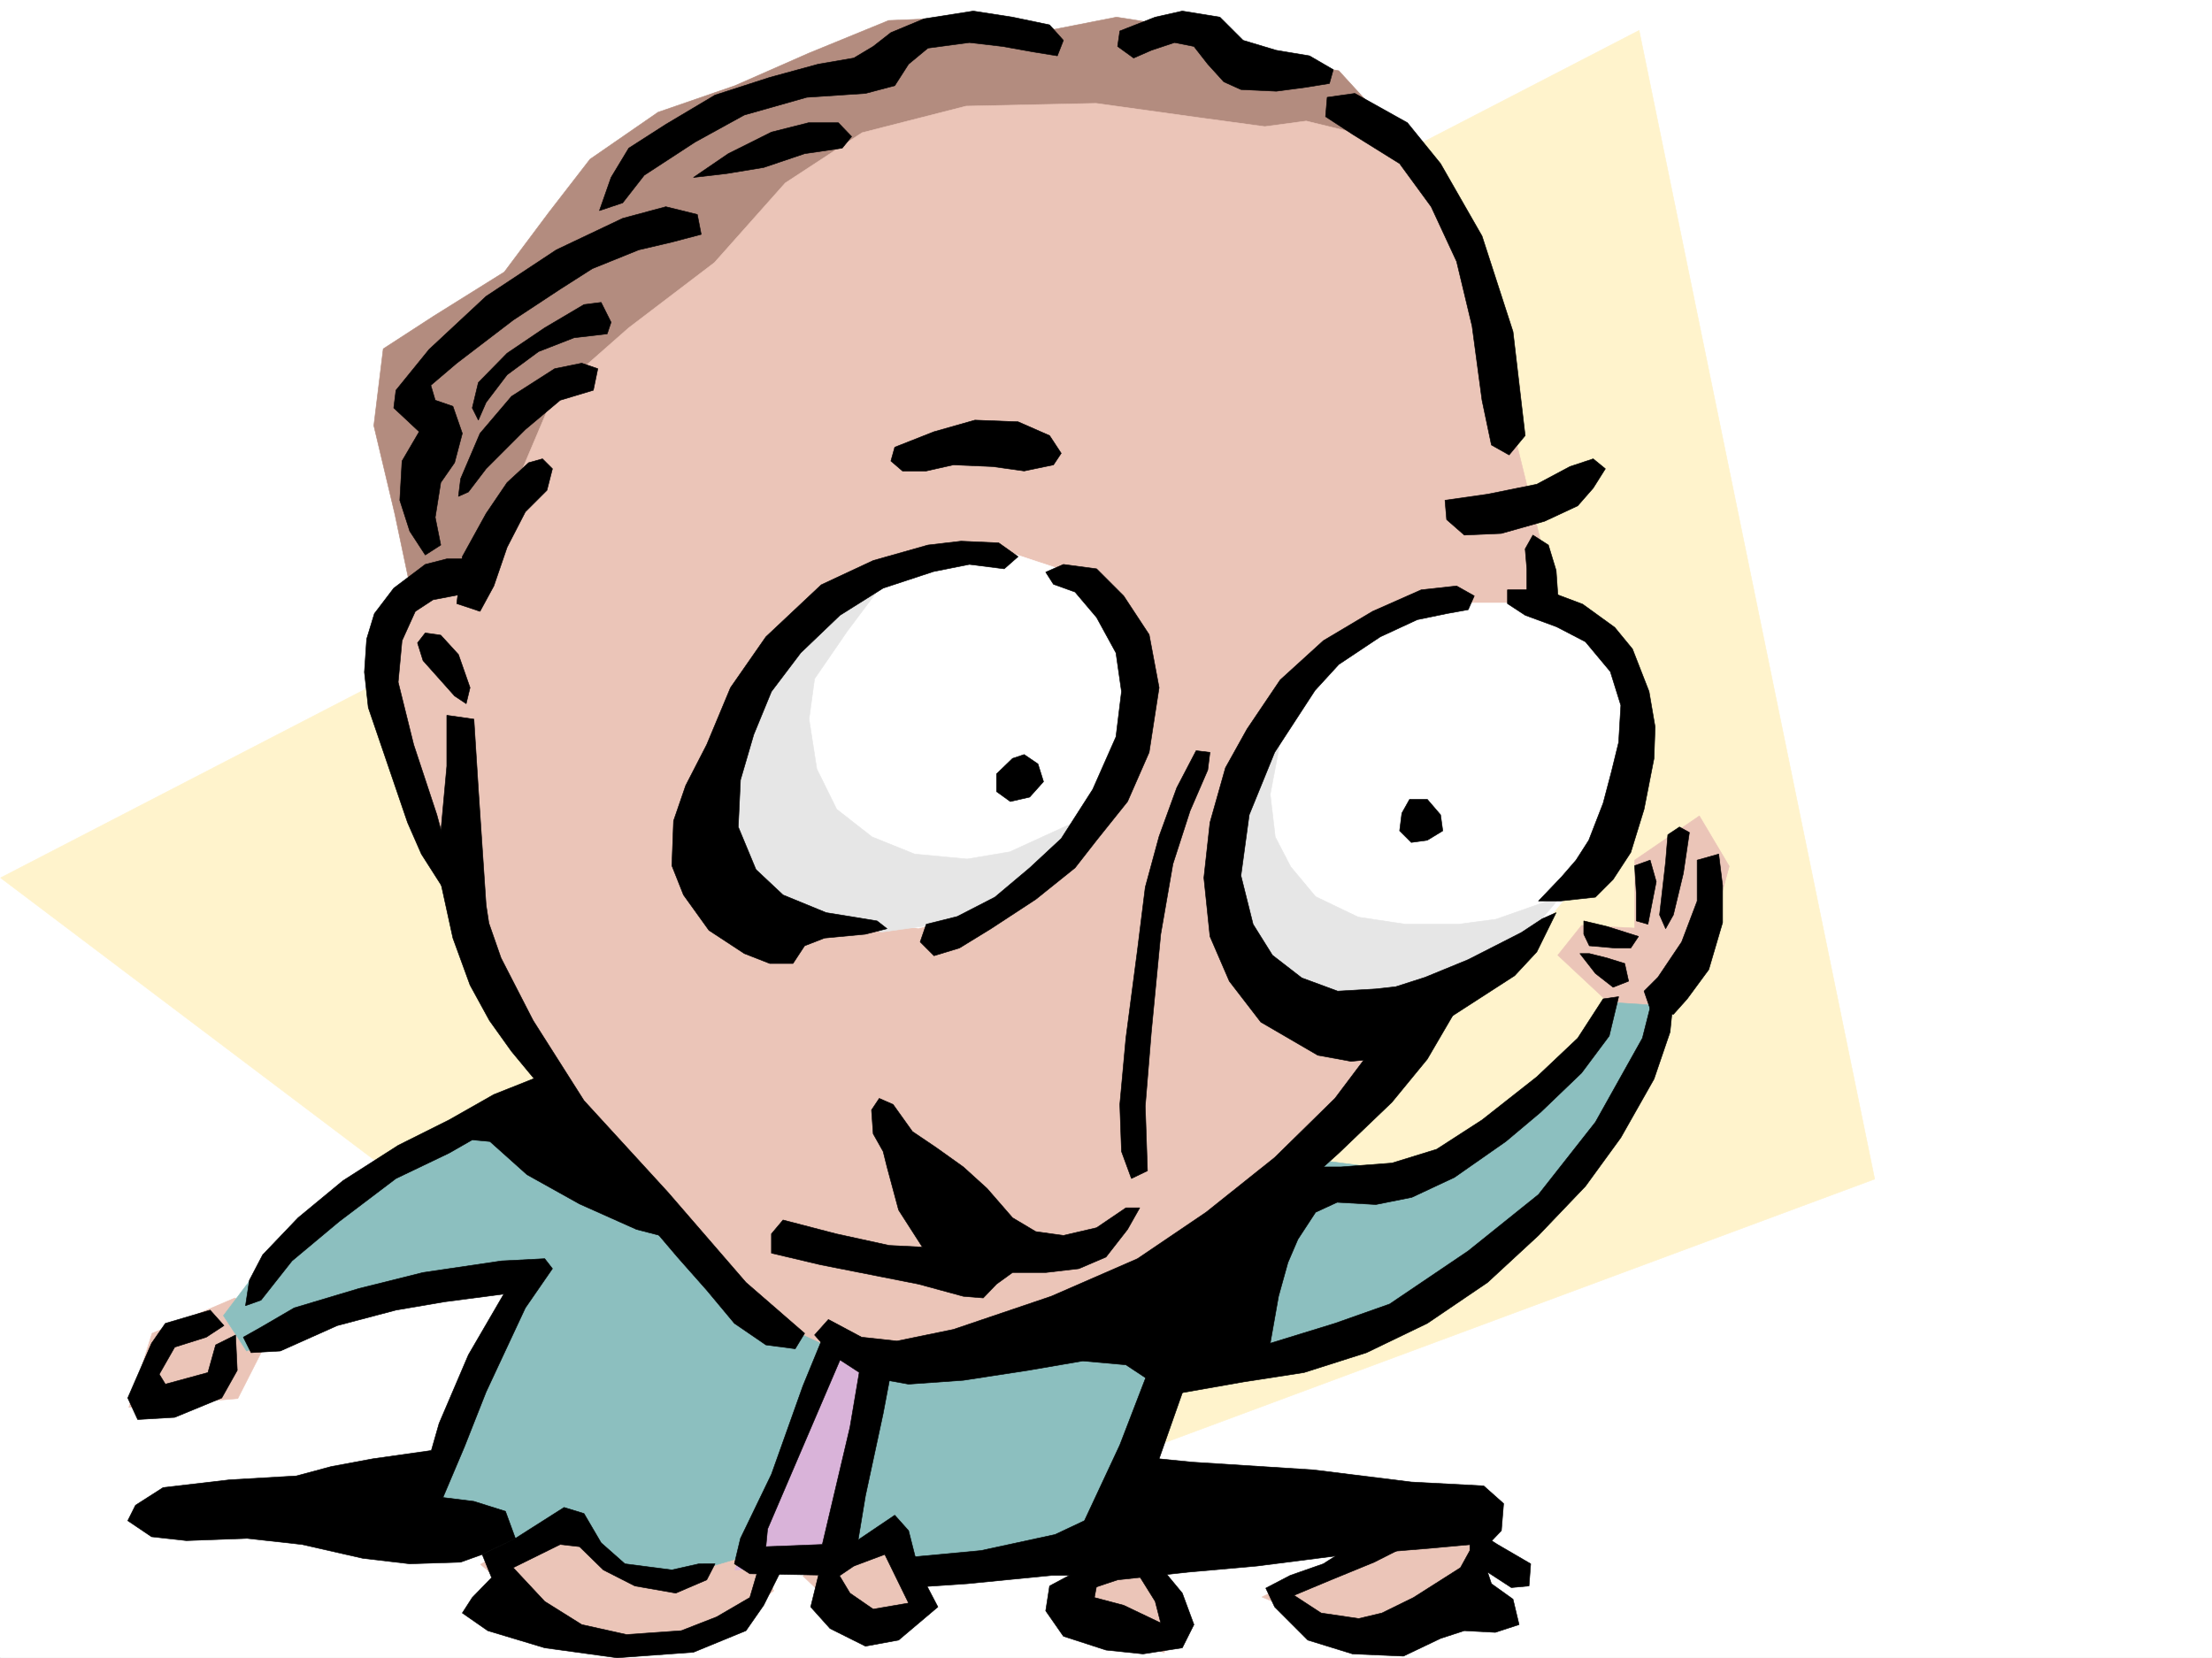
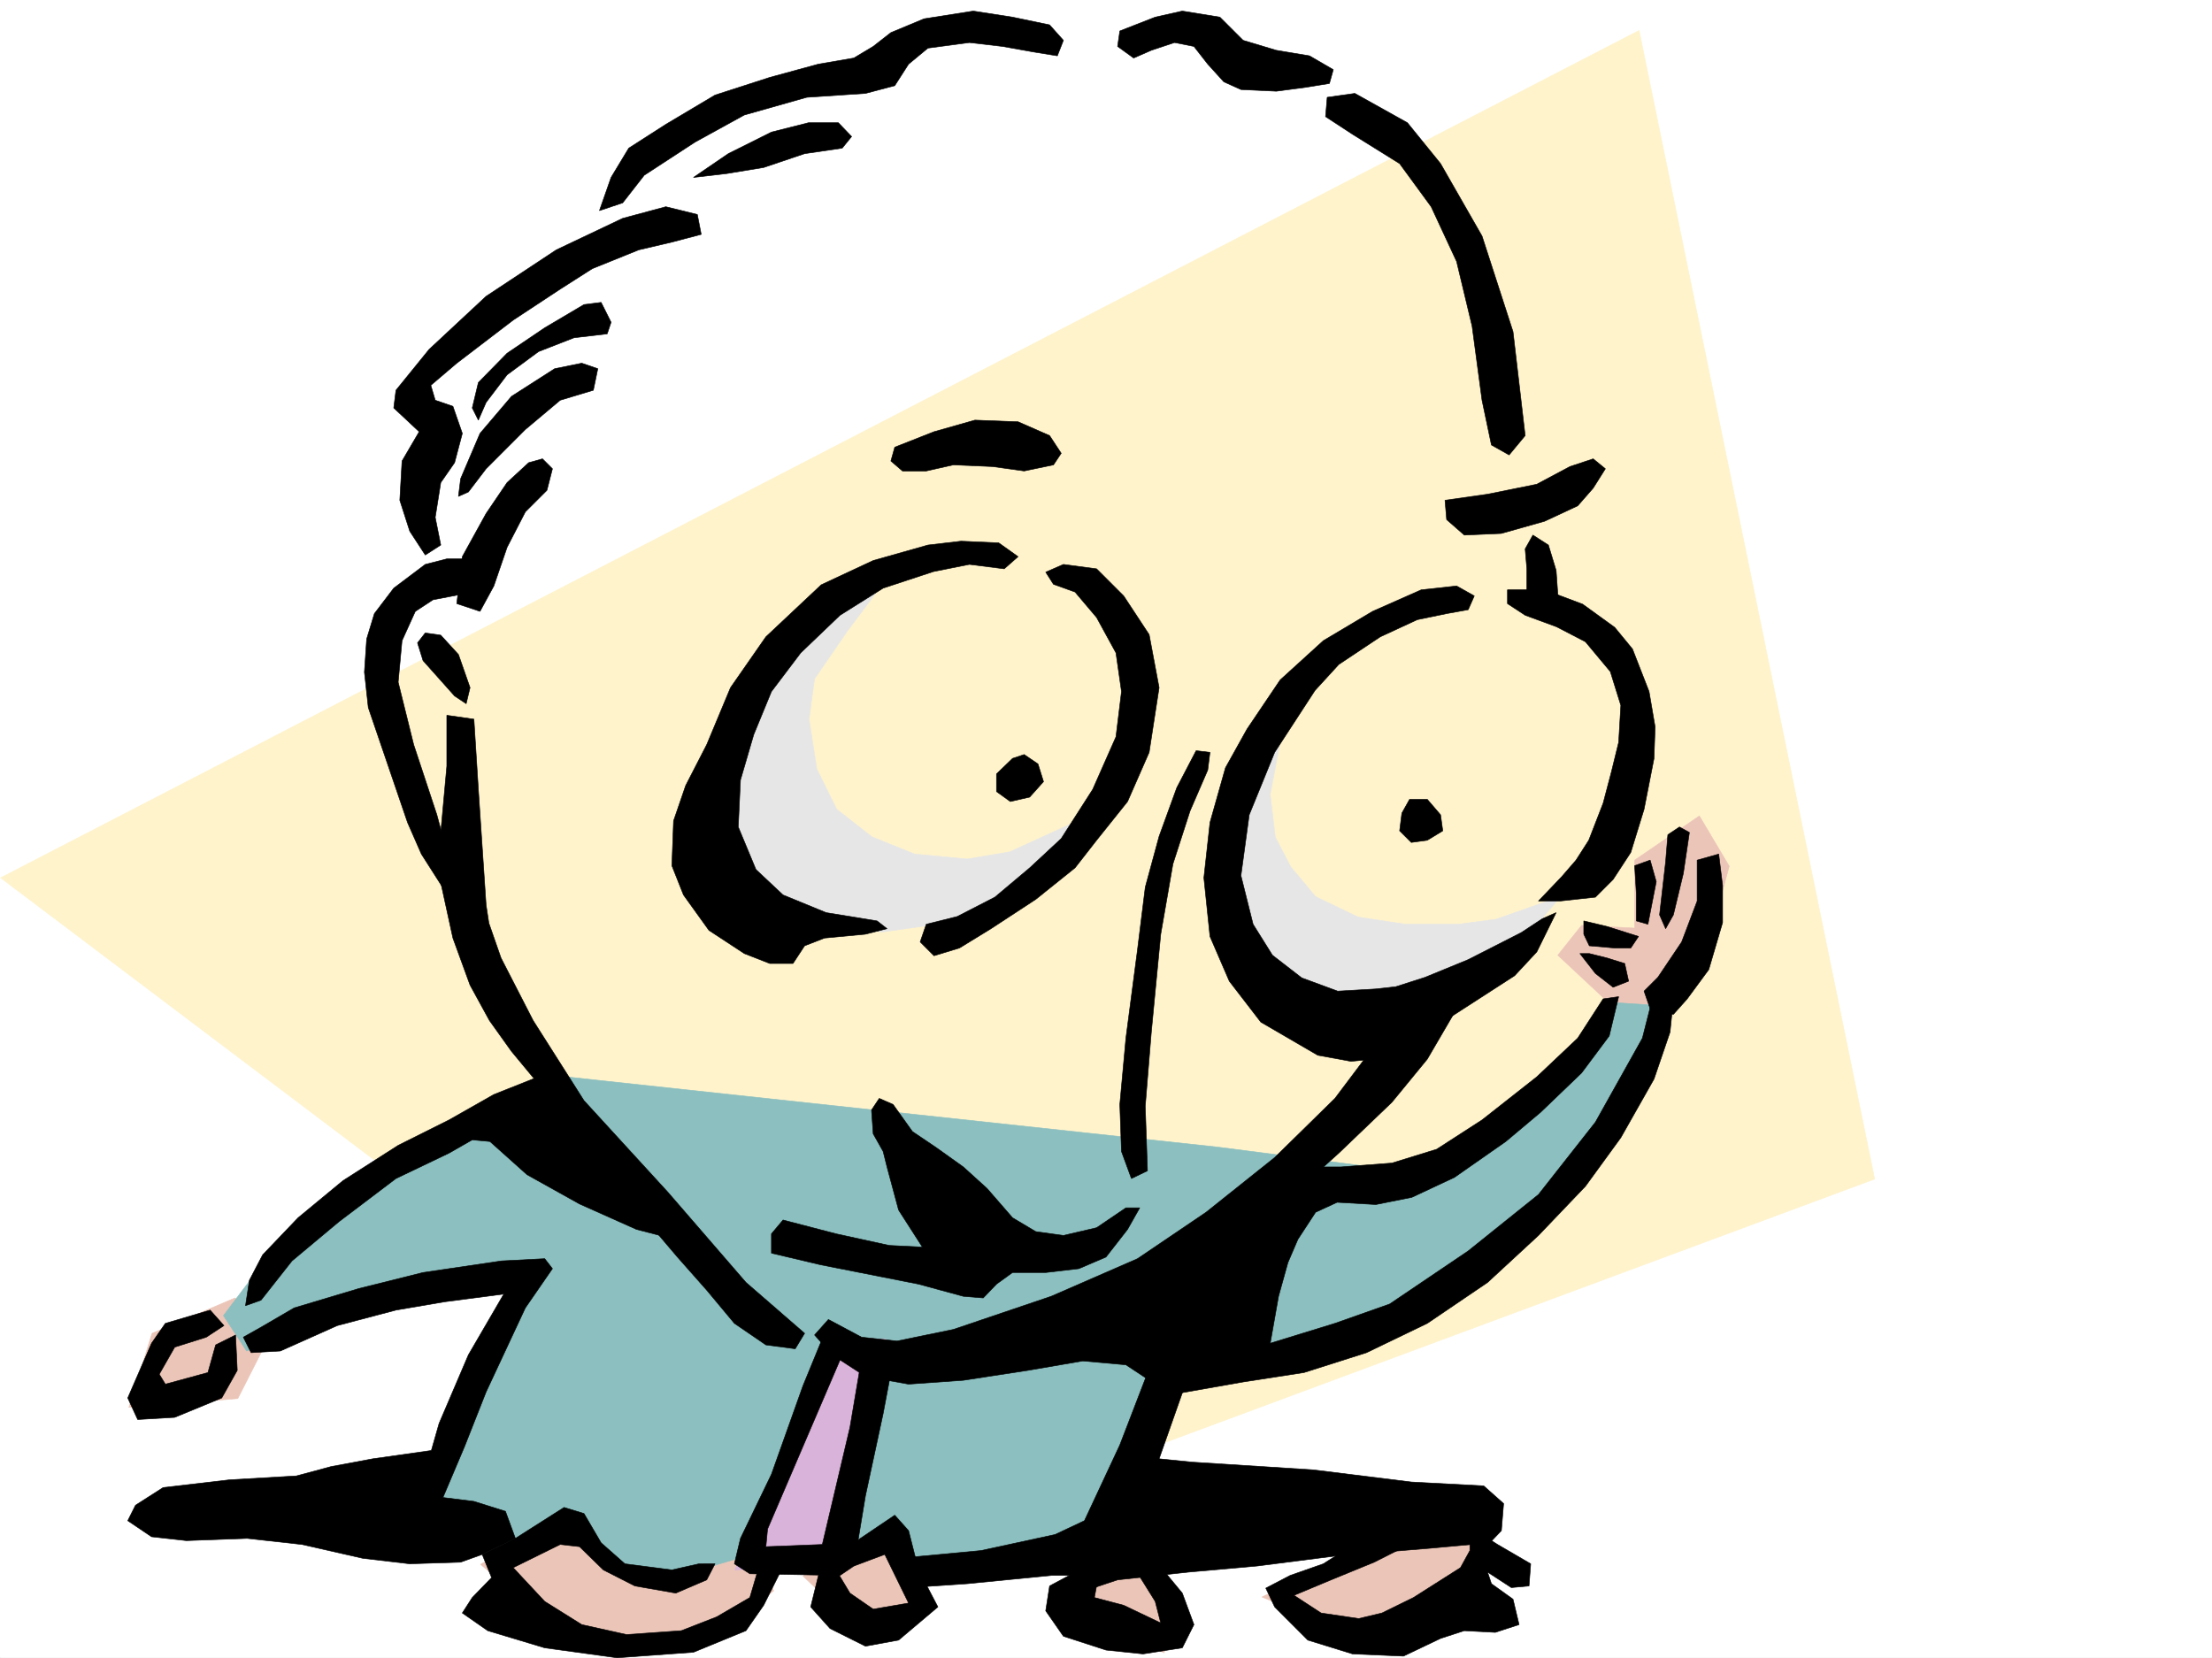
<svg xmlns="http://www.w3.org/2000/svg" width="2997.016" height="2246.667">
  <rect width="100%" height="100%" fill="#333333" stroke="none" />
  <defs>
    <clipPath id="a">
      <path d="M0 0h2997v2244.137H0Zm0 0" />
    </clipPath>
  </defs>
  <path fill="#fff" d="M0 2246.297h2997.016V0H0Zm0 0" />
  <g clip-path="url(#a)" transform="translate(0 2.16)">
    <path fill="#fff" fill-rule="evenodd" stroke="#fff" stroke-linecap="square" stroke-linejoin="bevel" stroke-miterlimit="10" stroke-width=".743" d="M.742 2244.137h2995.531V-2.16H.743Zm0 0" />
  </g>
  <path fill="#fff3cc" fill-rule="evenodd" stroke="#fff3cc" stroke-linecap="square" stroke-linejoin="bevel" stroke-miterlimit="10" stroke-width=".743" d="M.742 1189.422 2220.801 41.21l319.176 1556.414-1339.684 497.352Zm0 0" />
  <path fill="#ebc5b8" fill-rule="evenodd" stroke="#ebc5b8" stroke-linecap="square" stroke-linejoin="bevel" stroke-miterlimit="10" stroke-width=".743" d="m1921.844 2059.047-212.04 104.863 152.098 63.656 172.313-112.375-56.184-68.148zm-392.606 56.144-100.406 56.188 148.344 68.152 16.5-44.183zm-312.445-56.144-128.875 76.398 80.156 76.403h60.684l15.758-32.22-32.22-100.366zm-437.57-15.757-128.13 76.397 80.196 68.192 84.649 31.437 91.417 8.25 64.438-15.718 76.398-56.188-28.464-76.398zm1399.625-685.349-68.192-63.652 32.219-40.43 71.906 3.715v-92.12l87.66-59.903 40.47 68.152-40.47 148.309-55.441 64.394zM318.43 1758.68l-112.371 47.937-31.477 100.367 147.602-11.965 48.68-95.87zm0 0" />
  <path fill="#8cbfbf" fill-rule="evenodd" stroke="#8cbfbf" stroke-linecap="square" stroke-linejoin="bevel" stroke-miterlimit="10" stroke-width=".743" d="m759.754 1458.313-160.352 76.402-124.375 71.906-96.656 75.656-75.66 100.371 31.437 47.934 168.598-59.898 144.594-23.97h56.226l-156.596 308.58 160.312 40.43 59.938-32.18 72.687 63.652 67.45 11.965 92.902-27.683 128.129 8.21 80.156-48.675 35.973 60.68 260.718-32.215 83.946-240.43 216.535-40.426 168.562-71.906 112.41-104.125 99.63-132.586L2247 1362.44l-68.152-4.5-48.72 100.372-95.913 83.91-100.406 48.68-284.688-36.715zm0 0" />
  <path fill="#d9b3d9" fill-rule="evenodd" stroke="#d9b3d9" stroke-linecap="square" stroke-linejoin="bevel" stroke-miterlimit="10" stroke-width=".743" d="m1128.387 1811.113-132.63 316.082 140.88-7.508 63.656-304.82zm0 0" />
-   <path fill="#b38c7f" fill-rule="evenodd" stroke="#b38c7f" stroke-linecap="square" stroke-linejoin="bevel" stroke-miterlimit="10" stroke-width=".743" d="m1901.59 191.746-87.664-95.871-112.371-20.215-83.91-35.972-104.907-16.461-83.906 16.46-116.129-16.46-108.656 4.496-107.879 44.183-100.41 44.184-104.16 35.969-92.16 63.656-56.188 72.648-59.937 80.157-95.915 59.898-68.152 44.223L506.5 576.727l28.465 119.84 32.219 152.804 204.53-140.8zm0 0" />
-   <path fill="#ebc5b8" fill-rule="evenodd" stroke="#ebc5b8" stroke-linecap="square" stroke-linejoin="bevel" stroke-miterlimit="10" stroke-width=".743" d="m1849.898 183.496-80.152-19.473-56.187 7.508-88.446-12.004-140.094-19.472-176.07 3.754-140.875 35.972-104.125 68.153-95.91 107.836-116.129 88.406-100.406 88.367-56.188 132.586-64.437 116.09-87.664 35.972-23.969 95.871 11.965 108.582 56.187 131.844 47.977 116.09 59.941 132.586 116.125 128.055 204.532 244.96 112.414 51.653 107.879 23.965 128.87-20.215 204.532-107.836 196.324-144.59 143.848-160.273 144.629-256.184 35.933-416.414-80.152-325.078-80.156-168.52zm0 0" />
-   <path fill="#fff" fill-rule="evenodd" stroke="#fff" stroke-linecap="square" stroke-linejoin="bevel" stroke-miterlimit="10" stroke-width=".743" d="M2066.434 817.191h-104.122l-92.16 27.68-92.156 56.188-64.437 80.156-44.223 132.547v107.879l32.219 76.402 59.937 44.184 71.945 23.964 92.903-8.25 79.41-32.175 64.438-47.938 96.656-116.129 47.937-108.578 3.754-107.879-35.972-71.906-68.153-40.426zM1368.89 749l-132.624 12.004-119.883 47.937-120.625 120.582-23.965 128.094 16.46 112.332 63.692 59.942 84.692 15.718 107.879 11.965 92.156-23.969 124.379-75.62 76.398-128.833-4.496-164.027-80.152-88.402zm0 0" />
  <path fill="#e6e6e6" fill-rule="evenodd" stroke="#e6e6e6" stroke-linecap="square" stroke-linejoin="bevel" stroke-miterlimit="10" stroke-width=".743" d="m1147.86 855.39-44.223 64.4-7.469 54.66 10.48 67.41 26.977 54.699 47.938 37.457 57.71 23.226 71.165 6.727 57.71-9.738 88.407-40.47-77.93 87.665-50.945 30.695-57.711 20.215-74.918 10.516-81.68-13.489-67.406-27.722-58.457-60.684-20.215-91.375 34.45-105.61 53.956-81.64 61.426-50.91 71.203-29.988zm630.878 53.919-44.222 95.875-13.489 71.16 6.762 57.672 20.957 40.43 33.746 40.468 57.672 27.684 64.438 9.738h71.199l50.949-6.727 68.148-23.968 53.961-47.196-118.394 139.317-64.438 30.73-57.672 20.215-71.945 9.734-77.926-16.5-64.437-47.933-20.215-57.672-10.48-80.86 14.234-92.16 33.703-74.132zm0 0" />
  <path fill-rule="evenodd" stroke="#000" stroke-linecap="square" stroke-linejoin="bevel" stroke-miterlimit="10" stroke-width=".743" d="m2066.434 590.215-16.461-140.8-41.992-129.575-56.188-98.145-44.926-55.402-71.199-39.727-37.457 5.278-2.23 26.199 36.675 23.969 63.696 39.683 42.734 58.418 34.45 74.172 20.995 87.625 13.45 100.367 12.746 60.684 23.968 13.488zm-854.137 15.719 53.176-20.957 55.441-15.72 58.457 2.227 42.695 18.73 15.758 23.97-10.48 15.718-39.723 8.25-42.7-5.984-53.214-2.266-36.715 8.25h-32.219l-15.718-13.492zm745.519 71.902 57.672-8.211 66.703-13.488 44.926-23.969 31.477-10.477 16.5 13.489-16.5 26.195-20.957 23.969-44.965 20.957-58.457 16.504-50.203 2.226-23.969-20.957zm110.887 124.34v-31.438l-2.27-26.976 10.481-18.73 20.996 13.488 10.48 34.449 3.008 42.695zM1517.238 41.953l47.934-18.726 36.715-8.25 50.949 8.25 31.477 31.433 44.964 13.492 44.965 7.508 32.219 18.727-5.242 18.73-32.219 5.238-39.723 5.239-47.937-2.266-23.227-10.48-21.738-23.97-18.73-23.968-26.235-5.238-31.476 10.48-23.97 10.477-21.737-15.719zm-76.441 12.707-18.73-20.957-50.165-10.476-53.214-8.25-66.668 10.476-44.965 18.73-23.97 18.727-26.233 15.719-47.977 8.25-65.922 17.988-74.172 23.969-66.668 39.684-50.203 32.218-23.969 39.688-15.757 44.965 31.476-10.516 29.207-37.422 68.934-44.965 66.707-36.676 84.648-23.968 79.414-5.278 39.727-10.476 18.726-29.211 26.239-21.7 56.183-7.507 44.97 5.238 41.952 7.508 32.219 5.242zm0 0" />
  <path fill-rule="evenodd" stroke="#000" stroke-linecap="square" stroke-linejoin="bevel" stroke-miterlimit="10" stroke-width=".743" d="m939.574 240.426 47.192-32.219L1045.223 179l50.203-12.707h40.43l17.984 18.727-12.746 15.718-50.946 7.469-55.445 18.73-50.164 8.25zm5.239 50.203-42.7-10.516-58.453 15.758-89.93 42.695-95.128 62.914-77.184 71.903-44.965 55.406-2.973 23.969 34.446 32.219-23.223 39.683-3.012 53.176 13.489 41.957 20.996 32.219 21-13.492-7.508-37.458 7.508-47.19 18.726-26.942 10.48-39.688-12.745-36.715-23.969-8.25-5.984-20.215 35.191-29.949 76.441-58.414 63.692-41.957 43.441-27.722 62.95-25.454 44.93-10.515 39.722-10.48zm0 0" />
  <path fill-rule="evenodd" stroke="#000" stroke-linecap="square" stroke-linejoin="bevel" stroke-miterlimit="10" stroke-width=".743" d="m639.871 552.758 8.25-34.45 38.945-39.683 50.946-34.45 53.215-31.476 23.226-2.969 13.488 26.938-5.277 15.719-44.926 5.277-47.976 18.691-42.696 31.477-28.464 37.457-10.48 23.969zm0 0" />
  <path fill-rule="evenodd" stroke="#000" stroke-linecap="square" stroke-linejoin="bevel" stroke-miterlimit="10" stroke-width=".743" d="m621.145 672.598 2.968-23.97 26.239-61.386 42.695-50.203 58.457-37.457 36.715-7.469 21.738 7.469-6.023 29.207-44.926 13.488-47.23 39.688-53.176 53.215-23.97 31.437zm95.128-45.668-29.207 26.941-28.464 41.953-32.22 58.414-7.507 63.696 31.477 10.476 18.726-34.445 17.988-52.434 24.711-47.937 29.246-29.207 7.47-29.207L735 621.69Zm0 0" />
  <path fill-rule="evenodd" stroke="#000" stroke-linecap="square" stroke-linejoin="bevel" stroke-miterlimit="10" stroke-width=".743" d="m576.176 764.758-42.696 32.18-26.234 34.484-10.48 34.45-3.012 44.925 5.242 47.933 53.215 155.817 18.726 42.695 60.684 95.094-39.726-148.309-31.434-95.09-21-84.652 5.242-56.187 17.985-39.688 23.968-15.715 42.7-8.25 10.515-47.195h-34.484zm0 0" />
  <path fill-rule="evenodd" stroke="#000" stroke-linecap="square" stroke-linejoin="bevel" stroke-miterlimit="10" stroke-width=".743" d="m597.176 860.629 23.969 26.2 15.714 44.925-5.238 21.738-15.719-10.476-42.734-47.938-7.469-23.969 10.477-13.488zm774.726 166.996-21.742 21v23.965l18.73 13.492 26.239-6.023 18.727-20.957-7.508-23.97-18.727-12.745zm561.907 55.445h-23.97l-10.48 18.73-3.007 23.966 15.754 15.718 21.703-2.968 20.996-12.75-3.012-21.739zm-313.192-65.922-26.199 50.204-23.965 65.921-18.73 68.895-10.52 84.652-15.715 119.84-8.25 89.852 2.266 63.695 13.45 36.676 21.741-10.477-2.972-87.625 8.21-100.37 12.747-132.587 16.5-95.133 23.226-71.902 23.969-55.406 3.012-23.969zm-241.246-262.91-26.238-18.687-50.945-2.27-44.926 5.239-74.176 21-70.457 32.921-74.914 70.418-47.938 68.895-32.218 77.183-28.504 55.403-16.461 47.937-2.266 60.684 15.754 39.687 34.45 47.938 47.976 31.473 34.445 13.453h31.477l15.718-23.969 26.977-10.48 55.445-5.239 29.246-7.468-13.488-10.52-68.933-11.219-58.457-23.969-36.715-34.449-23.965-57.672 3.008-63.652 17.949-61.43 24.008-58.414 39.683-52.433 53.215-50.946 58.457-36.715 68.153-22.445 48.714-9.734 47.196 5.98zm0 0" />
  <path fill-rule="evenodd" stroke="#000" stroke-linecap="square" stroke-linejoin="bevel" stroke-miterlimit="10" stroke-width=".743" d="m1416.828 775.234 23.969-10.476 44.965 5.98 36.715 36.715 34.484 52.395 13.492 71.906-13.492 87.66-29.246 66.668-41.953 52.434-29.207 37.418-53.215 42.695-60.684 39.727-42.699 26.195-34.484 10.48-18.73-18.73 8.25-23.965 41.952-10.48 50.95-26.196 47.234-39.726 42.695-39.688 42.7-66.664 31.472-71.164 7.508-61.387-7.508-52.433-26.234-47.938-29.207-34.484-29.211-10.48zm625.637 23.969h50.207l51.687 19.473 43.442 31.437 24.008 29.246 22.484 57.672 8.21 47.938-1.487 42.656-13.489 68.934-17.988 58.418-23.965 36.714-23.969 23.97-47.976 5.237h-29.207l31.476-32.96 19.47-22.485 17.245-26.937 19.469-50.207 11.262-42.696 9.734-39.687 2.973-50.203-14.23-45.672-33.708-40.426-38.98-20.254-42.7-15.719-23.968-15.718zm0 0" />
  <path fill-rule="evenodd" stroke="#000" stroke-linecap="square" stroke-linejoin="bevel" stroke-miterlimit="10" stroke-width=".743" d="m1997.5 807.453-23.965-13.488-47.937 5.238-65.961 29.207-66.668 39.688-58.453 53.175-44.965 66.668-29.207 52.43-20.957 74.176-8.254 74.875 8.254 79.414 26.195 60.64 42.695 55.446 77.184 44.926 44.965 8.25 84.652-8.25 52.473-53.176 84.652-54.66 29.988-32.219 26.2-53.176-18.73 8.25-28.466 18.727-71.945 36.676-58.414 23.968-39.727 12.746-26.976 3.012-51.692 2.973-48.68-17.95-39.726-30.73-26.234-41.953-16.461-65.887 11.223-82.422 34.484-84.613 54.66-83.906 32.219-35.192 56.226-37.457 50.164-23.226 39.727-8.211 29.207-5.277zm301.973 358v55.445l-21 55.403-32.215 47.937-18.73 18.73 8.25 23.97 31.476 7.503 18.727-20.996 29.206-39.683 18.731-63.657v-50.203l-5.238-42.66zm-63.696 0 8.25 29.207-11.261 57.676-15.72-4.5v-37.418l-2.265-37.457zm53.176-37.457-8.21 55.445-13.49 56.184-10.519 18.73-8.21-18.73 8.21-71.902 3.012-36.715 15.758-10.48zm-68.933 140.84-42.696-13.492-31.476-7.508v17.988l7.508 15.719 34.445 3.008h21.738zm-79.41 23.223 20.995 26.941 23.97 18.727 20.995-8.25-5.28-23.965-23.966-7.469-23.969-5.984zm0 0" />
  <path fill-rule="evenodd" stroke="#000" stroke-linecap="square" stroke-linejoin="bevel" stroke-miterlimit="10" stroke-width=".743" d="M1763.762 1581.164h53.176l68.933-5.238 60.684-18.73 61.426-39.684 74.21-58.418 55.446-52.434 34.445-53.215 20.996-2.968-12.746 53.175-37.457 50.164-55.441 53.215-47.235 39.688-69.676 48.68-57.671 26.976-48.72 9.738-52.433-3.011-29.207 13.488-24.008 36.715-13.492 31.437-12.707 45.707-11.258 63.656 87.66-26.98 74.172-26.195 106.391-71.907 95.172-76.402 77.183-98.14 63.692-113.82 13.492-53.216h28.465l-4.496 44.965-21.742 63.656-44.965 79.414-47.938 65.883-63.691 66.664-68.934 63.696-81.68 55.402-82.382 39.727-84.692 26.941-82.422 12.746-106.394 18.727-26.195-2.266 10.48-47.938 116.867-185.765zm-553.735-84.652 26.239 36.715 32.214 21.742 36.715 26.195 32.22 29.207 34.487 39.688 31.438 18.73 37.457 5.238 44.965-10.48 39.726-26.938h18.727l-16.5 29.207-29.207 37.458-36.715 15.718-44.965 5.239h-44.926l-21.742 15.718-17.984 18.73-26.98-2.23-60.68-16.5-132.63-26.195-66.663-15.758v-26.195l15.715-18.73 71.945 18.73 71.906 15.715 44.965 2.27-32.219-50.204-15.719-58.418-5.238-20.957-13.492-23.969-2.266-32.219 10.477-15.718zm-604.64-527.301v68.933l-8.211 89.852.742 71.16 15.719 71.906 23.222 63.696 26.239 47.937 29.949 41.914 39.726 47.938 79.41 106.39 105.649 124.336 39.727 44.926 37.457 44.926 42.699 29.207 39.726 5.242 12.707-20.957-79.414-68.894-105.648-122.11-113.86-124.34-68.933-108.578-43.477-84.652-16.46-47.195-3.754-24.711-10.48-156.555-6.02-95.133zm0 0" />
  <path fill-rule="evenodd" stroke="#000" stroke-linecap="square" stroke-linejoin="bevel" stroke-miterlimit="10" stroke-width=".743" d="m1872.383 1403.652-63.695 84.649-81.641 80.117-92.941 74.172-92.903 62.914-116.867 50.945-132.629 44.926-76.402 15.719-47.973-5.238-44.965-23.97-18.73 20.997 24.008 26.941 44.925 29.207 58.453 10.48 74.172-5.241 87.664-13.45 74.172-12.746 58.457 5.238 39.684 26.2 172.355-244.18 76.399-68.894 71.945-68.895 47.938-58.418 52.472-89.89zm-715.532 686.828 55.446-37.417 18.726 20.956 13.493 53.176 26.234 50.168-53.215 44.965-44.965 8.25-47.937-23.969-26.234-29.246 10.476-42.66 15.758-20.996 26.98 44.965 31.473 21.7 47.937-8.25-32.218-65.884-41.953 15.719zm331.176 23.227-65.96 35.23-5.239 33.704 23.969 34.445 57.71 18.73 50.204 5.239 53.176-8.25 15.758-31.473-15.758-42.66-50.164-60.684-26.235 8.25 39.684 63.657 7.508 29.207-50.203-23.97-39.688-10.476 2.973-15.718zm379.113-41.953-74.171 47.191-44.965 15.758-32.961 17.203 12.004 25.457 44.926 44.965 60.683 18.727 68.934 2.972 50.203-23.968 32.219-10.477 41.953 2.266 32.219-10.516-8.211-34.45-29.246-20.956-5.239-15.719 32.219 20.957 23.969-2.226 2.265-29.993-44.964-26.195-37.457-23.969V2101l-12.747 23.188-63.695 40.468-42.695 20.957-31.477 7.508-50.949-7.508-36.715-23.968 50.207-20.958 58.453-23.968 63.696-32.219zm-920.097 47.191-36.715 8.25-63.656-8.25-32.219-28.465-23.226-39.683-26.977-8.25-65.965 41.953-44.926 21.738 12.711 31.438-26.199 26.98-13.488 20.957 34.445 23.969 77.184 23.223 98.14 13.492 103.422-7.508 71.16-29.207 23.97-34.45 24.007-47.937-29.246-8.25-13.492 45.711-44.926 26.196-47.973 18.73-74.176 5.238-60.68-13.488-50.206-31.438-42.696-45.706 63.692-31.438 26.199 2.973 32.219 31.472 42.734 21.742 55.445 9.735 41.954-17.985 11.222-21.742zm0 0" />
  <path fill-rule="evenodd" stroke="#000" stroke-linecap="square" stroke-linejoin="bevel" stroke-miterlimit="10" stroke-width=".743" d="m1117.125 1806.617-29.207 71.16-42.695 119.844-41.957 86.879-8.25 34.445 20.957 13.492 122.148 2.266 18.73-12.746 15.72-95.129 24.007-111.594 10.477-55.441-39.723-18.73-15.719 92.902-37.457 158.785-76.441 2.973 2.266-23.97 101.113-235.929zm445.078 34.446-44.965 116.87-47.937 102.598-39.727 18.73-100.41 21.739-111.629 10.477 13.488 39.687 79.415-5.238 113.898-11.223h39.723l2.972 21.7 47.196-15.715 95.91-10.481 92.902-8.25 105.649-13.488 127.386-10.48 82.426-7.509 15.715-16.46 3.012-36.715-26.977-23.97-98.144-5.237-132.625-16.461-164.102-10.48-44.926-4.497 37.457-106.39zM735 1456.828l-65.922 26.234-60.683 34.45-68.934 34.445-74.914 47.938-60.684 50.164-47.976 50.203-17.985 34.449-5.238 34.445 20.996-7.465 41.953-53.175 63.696-53.22 77.144-58.413 71.942-34.445 31.476-17.989 23.969 2.27 50.203 44.926 71.164 39.687 77.184 34.484 63.691 16.461zm0 0" />
  <path fill-rule="evenodd" stroke="#000" stroke-linecap="square" stroke-linejoin="bevel" stroke-miterlimit="10" stroke-width=".743" d="m353.66 1798.367 44.926-26.199 87.66-26.234 86.922-21.704 106.39-15.714 58.454-3.012 10.48 13.488-36.715 53.176-53.175 113.86-29.247 74.132-29.21 68.934 41.957 5.242 42.734 13.45 13.45 36.714-44.927 21.738-29.246 10.48-68.933 2.227-63.653-7.468-82.425-18.727-74.172-8.25-82.422 3.012-47.196-5.243-32.218-21.738 10.48-20.957 37.457-23.969 89.89-10.48 90.677-5.277 47.191-12.707 56.227-10.48 79.41-11.259 10.48-36.675 39.727-92.903 47.937-82.383-80.156 10.477-65.96 11.262-79.415 20.957-77.184 34.445-39.683 2.27-10.52-20.996zm0 0" />
  <path fill-rule="evenodd" stroke="#000" stroke-linecap="square" stroke-linejoin="bevel" stroke-miterlimit="10" stroke-width=".743" d="m284.727 1775.18-60.684 17.945-18.73 26.98-32.22 74.133 13.454 29.207 50.203-2.968 63.695-26.239 20.996-37.418-2.27-47.937-26.976 13.449-10.48 37.461-57.672 15.719-8.25-13.453 20.957-36.715 42.738-13.488 23.969-15.72zm0 0" />
</svg>